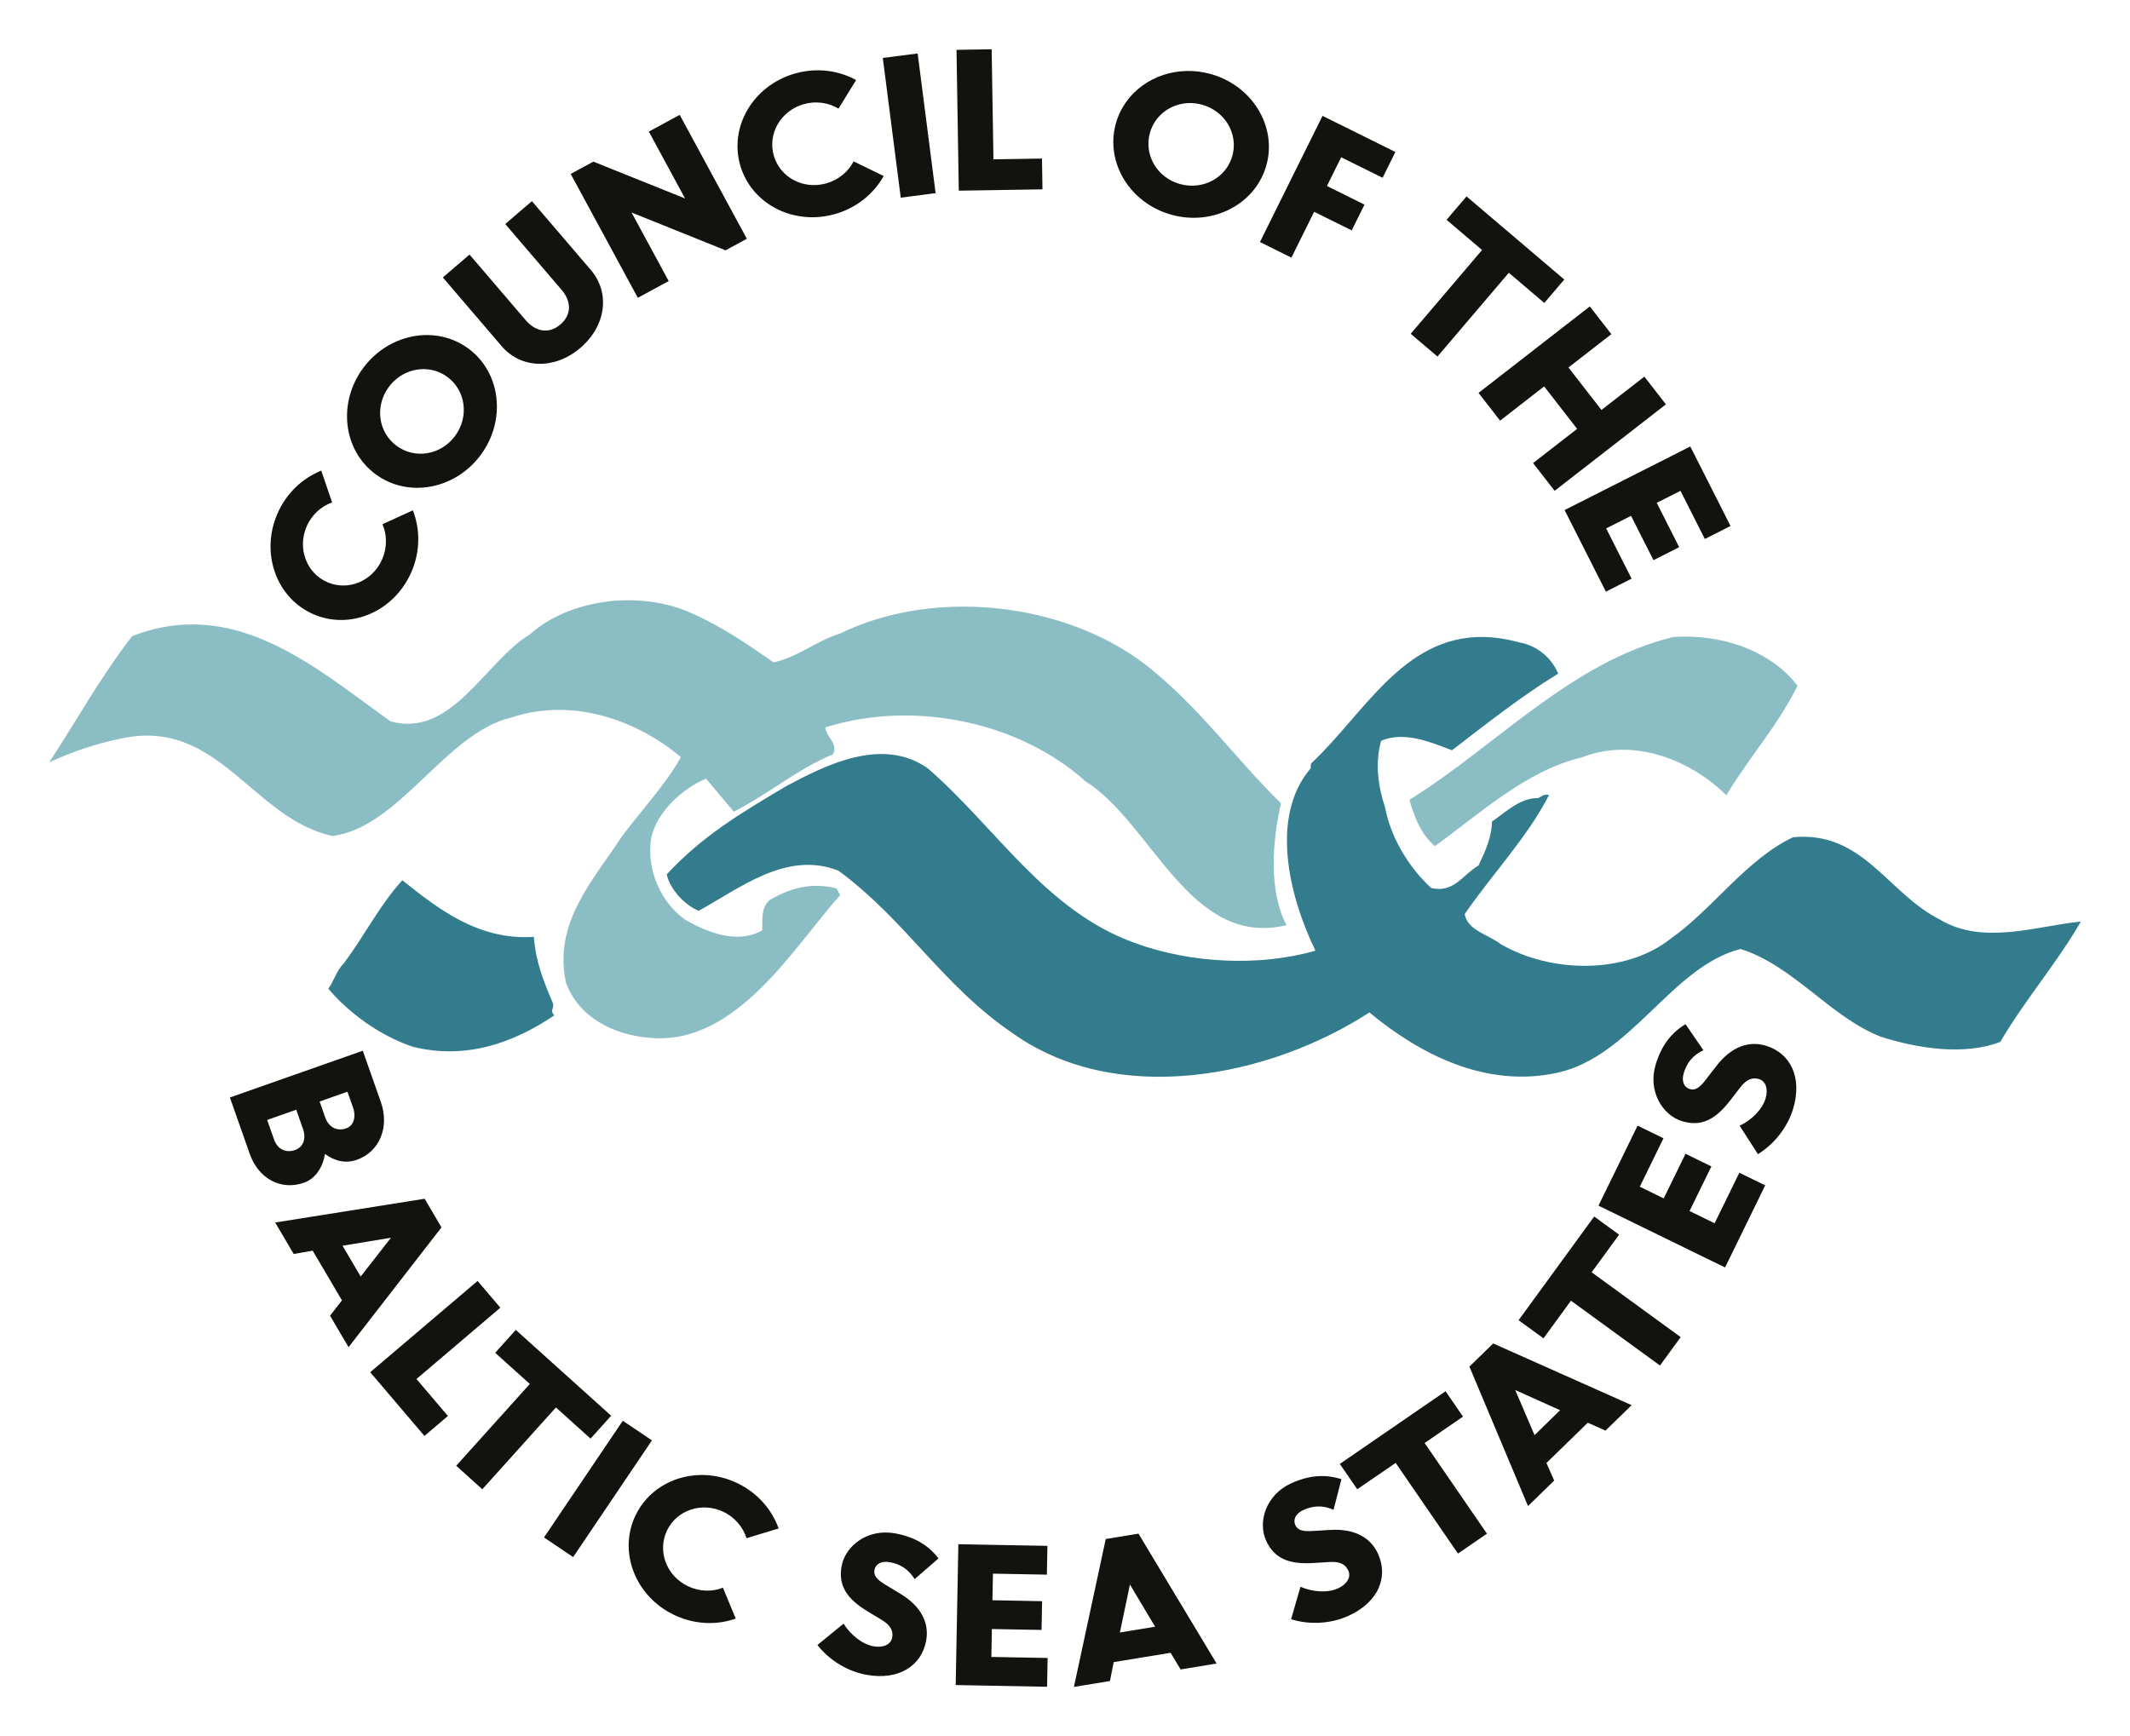
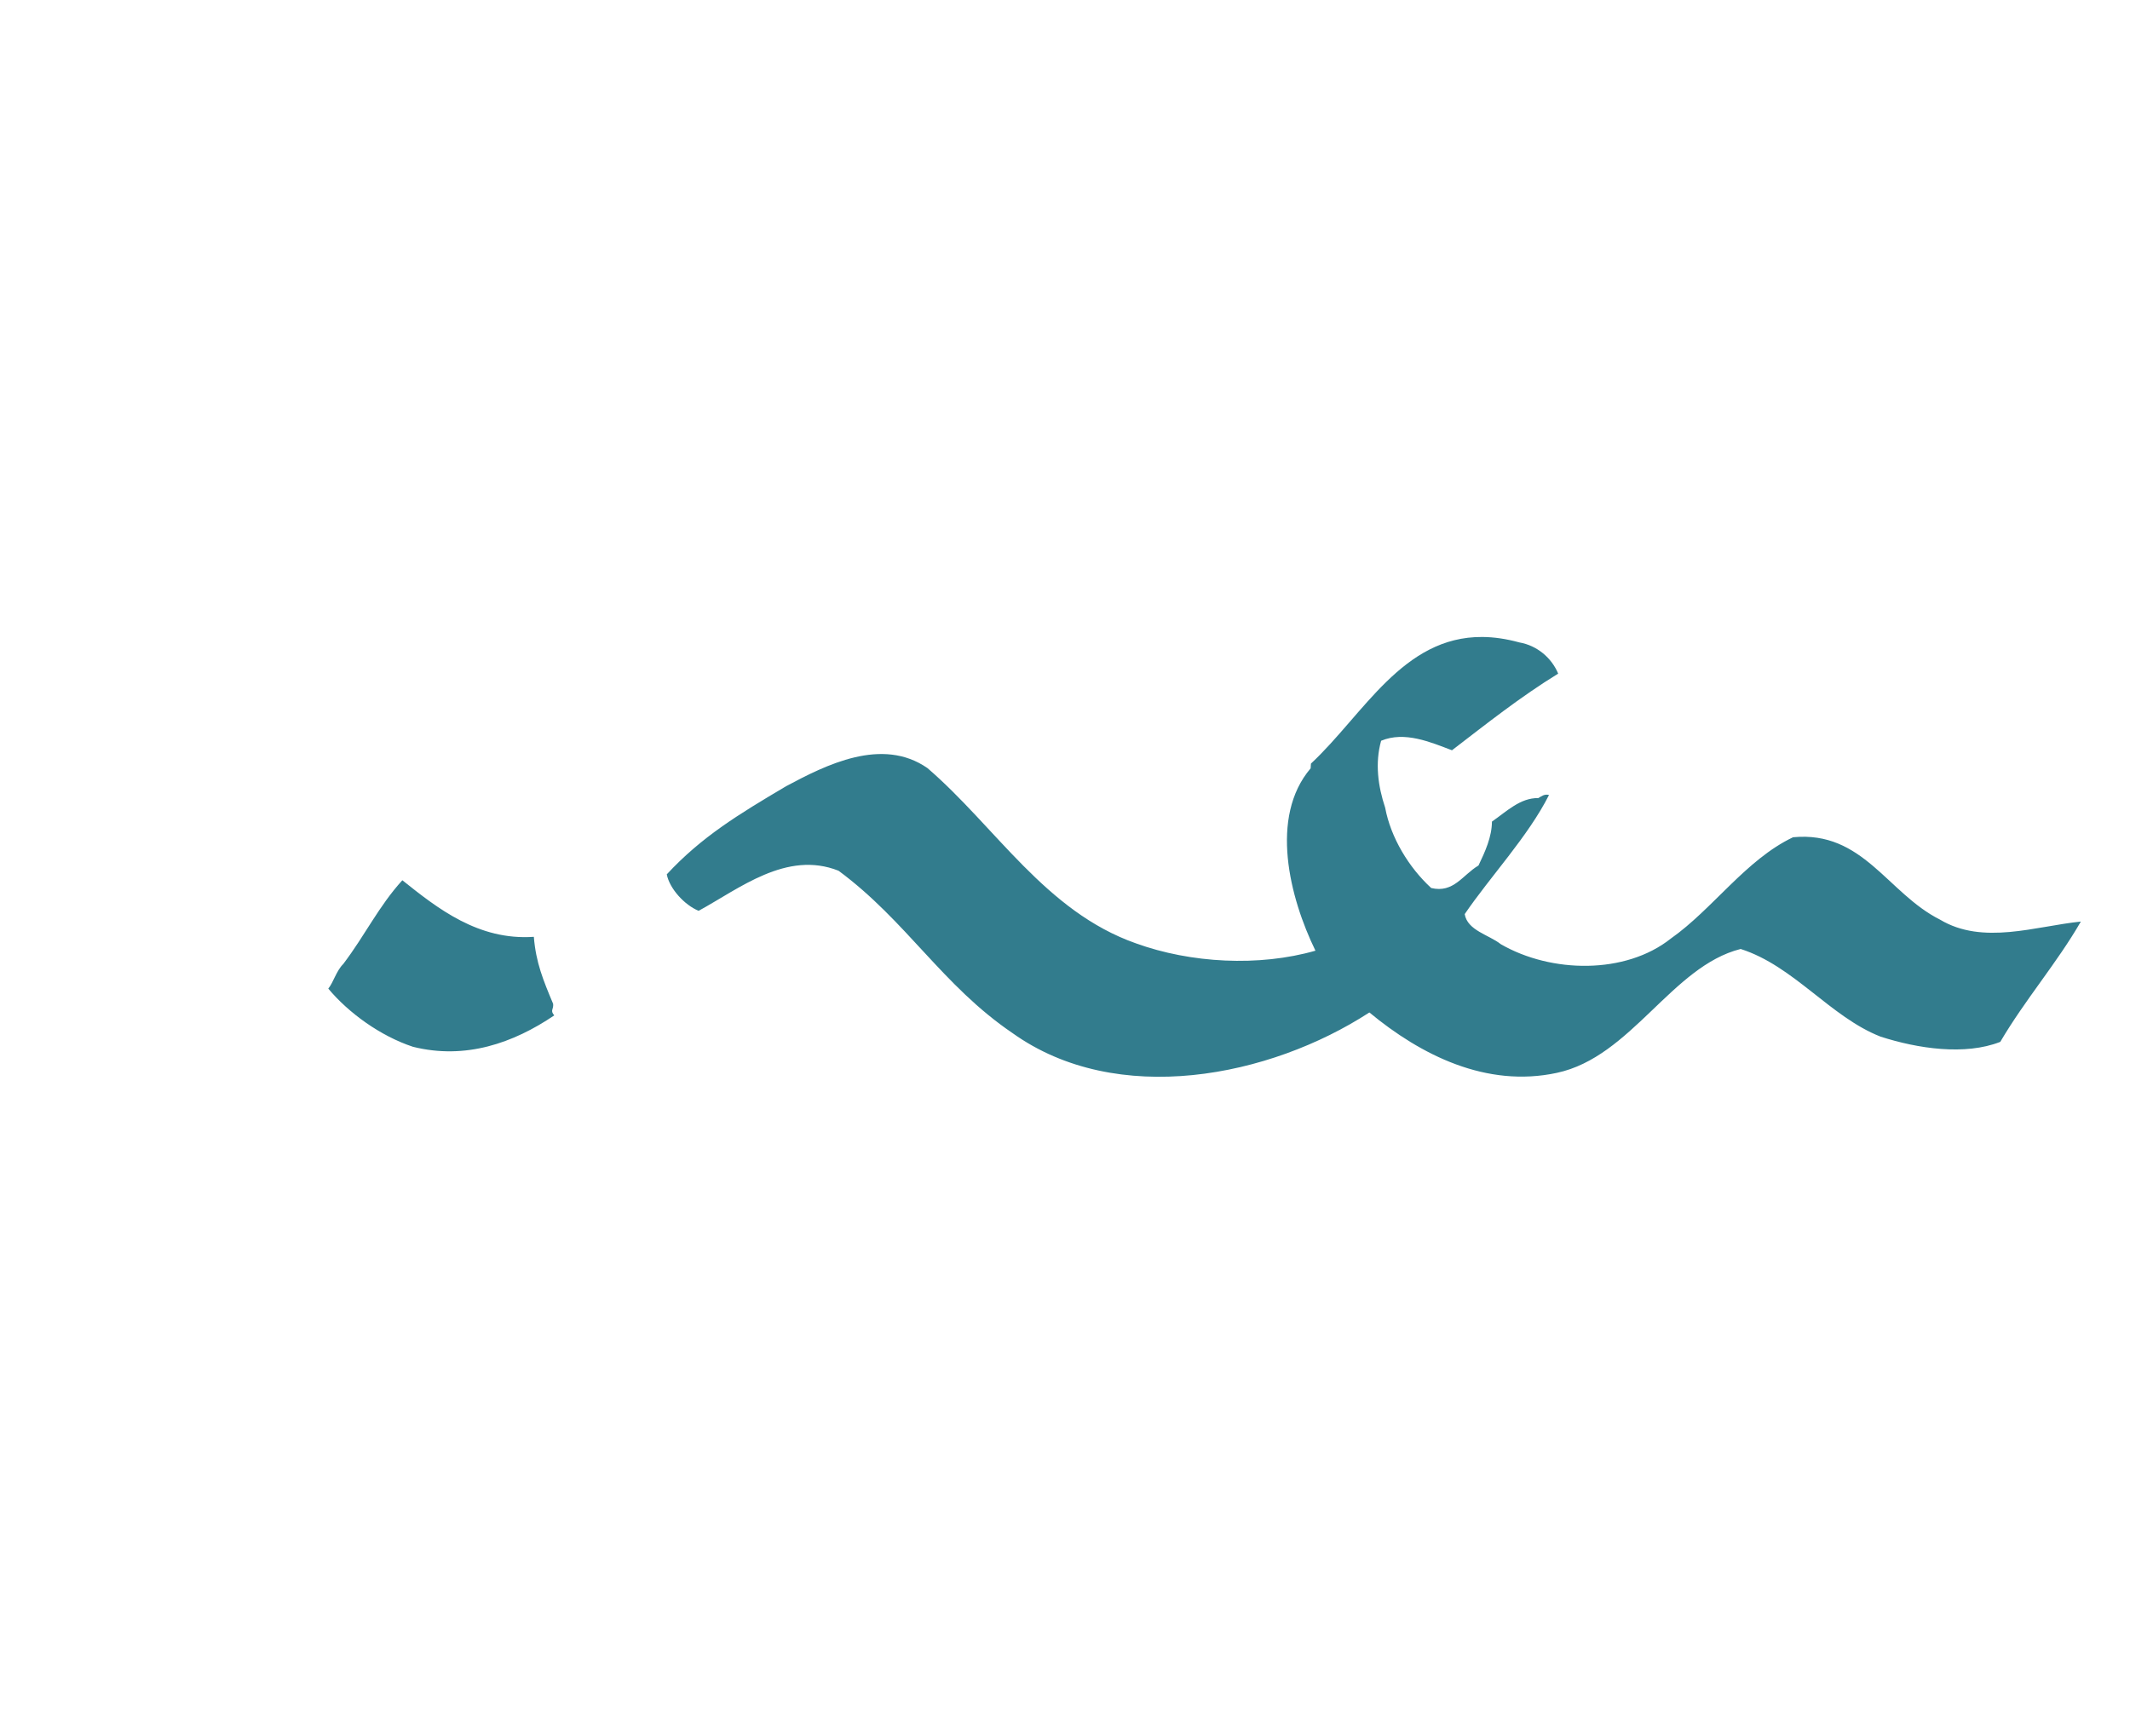
<svg xmlns="http://www.w3.org/2000/svg" id="svg310" version="1.1" width="942" height="768" viewBox="-8.151 -8.151 353.314 288.005">
  <defs id="defs307" />
-   <path id="path54" d="m 156.34,0 -5.83,0.094 0.379,23.367 13.881,-0.223 -0.082,-5.107 -8.051,0.129 z m -12.275,0.695 -5.781,0.744 2.977,23.18 5.783,-0.748 z M 127.721,3.49 c -1.319,-0.022 -2.671,0.149 -4.018,0.535 -6.873,1.968 -10.924,8.759 -9.076,15.211 1.851,6.452 8.887,10.065 15.756,8.096 3.592,-1.029 6.406,-3.377 8.047,-6.301 l -4.988,-2.438 c -0.857,1.692 -2.472,3.065 -4.514,3.65 -3.811,1.092 -7.688,-0.975 -8.727,-4.605 -1.043,-3.633 1.15,-7.437 4.961,-8.529 2.041,-0.585 4.149,-0.244 5.773,0.736 l 2.926,-4.74 C 132.025,4.099 129.919,3.527 127.721,3.49 Z m 61.002,0.111 c -5.485,0.101 -10.377,3.533 -11.803,8.795 -1.753,6.476 2.426,13.212 9.324,15.08 6.899,1.867 13.933,-1.832 15.688,-8.307 1.753,-6.476 -2.458,-13.221 -9.352,-15.088 -1.294,-0.35 -2.592,-0.504 -3.857,-0.48 z m 0.344,5.324 c 0.698,-0.018 1.414,0.064 2.131,0.258 3.82,1.036 6.066,4.806 5.082,8.453 -0.988,3.647 -4.834,5.769 -8.654,4.734 -3.821,-1.035 -6.037,-4.797 -5.049,-8.443 0.801,-2.963 3.468,-4.924 6.49,-5.002 z m -84.471,1.961 -5.119,2.773 6.006,11.092 -15.207,-6.109 -3.762,2.039 11.137,20.557 5.121,-2.775 -6.164,-11.381 15.594,6.275 3.533,-1.916 z m 106.627,0.16 -10.381,20.934 5.219,2.59 3.775,-7.609 6.23,3.088 2.119,-4.277 -6.23,-3.09 2.365,-4.766 6.869,3.4 2.121,-4.275 z m 23.887,13.363 -3.309,3.887 5.887,5.008 -11.836,13.9 4.439,3.775 11.834,-13.898 5.889,5.008 3.312,-3.889 z m -155.025,0.793 -4.428,3.791 9.369,10.949 c 1.533,1.791 1.754,4.029 -0.23,5.727 -1.98,1.696 -4.199,1.089 -5.732,-0.703 l -9.33,-10.904 -4.43,3.793 9.762,11.408 c 3.224,3.765 8.791,3.929 13.049,0.285 4.308,-3.687 4.958,-9.174 1.734,-12.938 z m 175.475,17.465 -18.459,14.348 3.578,4.602 7.305,-5.682 5.473,7.045 -7.309,5.678 3.58,4.602 18.455,-14.344 -3.574,-4.604 -7.115,5.531 -5.475,-7.045 7.117,-5.531 z m -192.764,4.746 c -3.981,-0.045 -8.033,1.869 -10.693,5.457 -4.26,5.741 -3.367,13.62 2.023,17.619 5.391,4.001 13.192,2.572 17.453,-3.168 4.259,-5.741 3.383,-13.647 -2.008,-17.648 -2.022,-1.5 -4.387,-2.233 -6.775,-2.26 z m -0.508,5.658 c 1.331,0.036 2.652,0.465 3.791,1.309 3.035,2.252 3.607,6.607 1.248,9.787 -2.361,3.181 -6.67,3.869 -9.709,1.615 -3.036,-2.252 -3.628,-6.578 -1.27,-9.76 1.476,-1.988 3.722,-3.012 5.939,-2.951 z m 209.941,12.832 -20.852,10.551 6.85,13.535 4.264,-2.156 -4.217,-8.336 4.127,-2.086 3.721,7.355 4.264,-2.156 -3.725,-7.357 3.939,-1.99 4.043,7.988 4.26,-2.158 z M 45.137,69.908 c -3.109,1.251 -5.797,3.733 -7.281,7.162 -2.839,6.56 -0.159,14 5.996,16.668 6.156,2.668 13.409,-0.468 16.246,-7.029 1.484,-3.428 1.454,-7.089 0.238,-10.213 l -5.051,2.303 c 0.768,1.735 0.803,3.857 -0.041,5.807 -1.571,3.635 -5.623,5.316 -9.09,3.814 -3.467,-1.503 -5.015,-5.613 -3.443,-9.248 0.843,-1.949 2.442,-3.362 4.229,-3.99 z m 226.299,91.838 c -2.313,1.389 -3.982,3.475 -4.955,6.711 -1.327,4.408 1.132,8.408 4.402,9.391 3.187,0.959 5.517,-0.286 7.945,-3.424 l 1.709,-2.211 c 1.08,-1.389 2.046,-1.666 3.092,-1.354 1.1,0.329 1.559,1.643 1.084,3.215 -0.568,1.881 -2.382,3.623 -4.297,4.525 l 3.031,4.713 c 2.829,-1.74 4.944,-4.565 5.836,-7.523 1.577,-5.241 -0.47,-9.251 -4.523,-10.471 -2.839,-0.853 -5.731,0.16 -8.215,3.379 l -1.812,2.344 c -0.929,1.2 -1.663,1.751 -2.59,1.471 -0.928,-0.276 -1.418,-1.268 -1.002,-2.652 0.523,-1.725 1.487,-2.947 3.258,-3.791 z m -219.408,4.41 -22.045,7.756 3.303,9.385 c 1.389,3.947 5.047,6.142 9.01,4.746 1.853,-0.653 3.115,-2.534 3.451,-4.766 1.551,1.124 3.31,1.667 5.309,0.967 3.765,-1.328 5.428,-5.431 3.965,-9.586 z m -2.543,6.795 0.91,2.58 c 0.607,1.733 0.033,3.097 -1.109,3.498 -1.484,0.521 -2.893,-0.108 -3.504,-1.84 l -0.916,-2.609 z m -8.498,2.994 1.121,3.189 c 0.601,1.7 -0.046,3.051 -1.301,3.492 -1.483,0.523 -2.909,-0.067 -3.496,-1.736 l -1.146,-3.252 z m 222.5,2.635 -6.49,13.275 20.996,10.258 6.66,-13.625 -4.293,-2.096 -4.1,8.389 -4.156,-2.031 3.621,-7.406 -4.289,-2.094 -3.621,7.404 -3.967,-1.938 3.93,-8.041 z m -201.199,12.133 -24.793,3.941 3.07,5.219 3.15,-0.547 4.854,8.244 -1.973,2.545 3.07,5.223 15.414,-19.873 z m 193.994,2.947 -12.537,17.203 4.131,3.008 4.555,-6.246 14.766,10.754 3.436,-4.711 -14.768,-10.754 4.553,-6.244 z m -199.586,3.52 -5.018,6.436 -3.01,-5.109 z m 14.373,7.17 -17.812,15.141 8.996,10.574 3.895,-3.311 -5.217,-6.135 13.914,-11.832 z m 6.336,8.121 -3.418,3.797 5.744,5.172 -12.209,13.57 4.33,3.9 12.211,-13.572 5.744,5.17 3.418,-3.795 z m 162.123,2.248 -3.941,3.84 9.721,23.139 4.34,-4.225 -1.283,-2.922 6.854,-6.682 2.938,1.314 4.338,-4.225 z m 3.666,7.734 7.438,3.344 -4.244,4.137 z m -11.564,0.193 -17.541,12.059 2.893,4.207 6.371,-4.375 10.34,15.045 4.805,-3.303 -10.34,-15.043 6.367,-4.379 z m -136.475,4.895 -13.068,19.361 4.834,3.26 13.066,-19.359 z m 12.771,9.006 c -4.514,0.121 -8.692,2.563 -10.678,6.727 -2.885,6.063 -0.008,13.427 6.445,16.496 3.368,1.604 7.028,1.711 10.193,0.602 l -2.121,-5.127 c -1.761,0.704 -3.88,0.666 -5.803,-0.25 -3.573,-1.704 -5.108,-5.817 -3.482,-9.229 1.625,-3.411 5.787,-4.814 9.361,-3.111 1.919,0.912 3.271,2.562 3.834,4.375 l 5.332,-1.617 c -1.136,-3.152 -3.521,-5.929 -6.891,-7.533 -2.017,-0.961 -4.139,-1.387 -6.191,-1.332 z m 103.482,0.172 c -1.68,-0.046 -3.444,0.325 -5.369,1.197 -4.197,1.903 -5.594,6.389 -4.182,9.498 1.373,3.032 3.849,3.971 7.809,3.732 l 2.787,-0.168 c 1.757,-0.103 2.604,0.446 3.055,1.438 0.475,1.044 -0.215,2.256 -1.711,2.934 -1.788,0.813 -4.297,0.586 -6.234,-0.262 l -1.557,5.389 c 3.173,0.984 6.69,0.718 9.506,-0.561 4.989,-2.263 6.667,-6.439 4.918,-10.295 -1.224,-2.699 -3.888,-4.212 -7.949,-3.965 l -2.959,0.18 c -1.519,0.088 -2.416,-0.101 -2.816,-0.982 -0.401,-0.881 0.022,-1.905 1.344,-2.502 1.641,-0.741 3.199,-0.822 5,-0.043 l 1.309,-5.072 c -0.964,-0.31 -1.941,-0.49 -2.949,-0.518 z m -72.77,9.365 c -3.753,0.051 -6.652,2.631 -7.188,5.576 -0.593,3.273 0.91,5.445 4.301,7.504 l 2.391,1.441 c 1.504,0.919 1.887,1.852 1.693,2.92 -0.205,1.131 -1.458,1.732 -3.076,1.441 -1.932,-0.349 -3.867,-1.958 -4.98,-3.76 l -4.344,3.545 c 2.045,2.616 5.096,4.395 8.139,4.943 5.387,0.972 9.146,-1.51 9.902,-5.674 0.528,-2.912 -0.805,-5.673 -4.285,-7.773 l -2.537,-1.537 c -1.297,-0.787 -1.927,-1.453 -1.756,-2.402 0.172,-0.956 1.099,-1.556 2.527,-1.299 1.775,0.321 3.098,1.142 4.137,2.809 l 3.963,-3.434 c -1.641,-2.137 -3.902,-3.562 -7.23,-4.162 -0.567,-0.102 -1.12,-0.146 -1.656,-0.139 z m 42.057,0.191 -5.432,0.893 -5.279,24.535 5.975,-0.979 0.629,-3.135 9.436,-1.547 1.658,2.764 5.975,-0.982 z m -29.881,1.752 -0.441,23.367 15.158,0.285 0.09,-4.777 -9.332,-0.174 0.086,-4.629 8.24,0.15 0.09,-4.771 -8.238,-0.154 0.084,-4.414 8.945,0.166 0.092,-4.775 z m 28.463,6.691 4.178,7 -5.848,0.957 z" style="fill:#12120e;fill-opacity:1;fill-rule:nonzero;stroke:none;stroke-width:1.333" />
-   <path id="path108" d="m 96.209,91.412 c -6.154,-0.027 -12.344,1.94 -16.479,5.684 -7.364,4.393 -12.886,17.201 -23.072,14.422 C 44.252,102.691 30.979,90.688 13.771,97.365 8.393,104.332 4.592,111.337 0,118.322 c 3.831,-1.8 7.809,-3.121 11.932,-3.965 16.183,-3.541 21.762,13.317 35.1,16.17 11.084,-1.463 18.731,-17.049 29.521,-19.621 10.024,-3.385 20.662,0.191 28.238,6.529 -2.48,4.517 -6.692,8.989 -9.793,13.172 -4.757,7.3 -11.394,14.233 -9.275,24.23 2.069,5.732 7.831,8.71 13.977,9.18 14.323,1.304 23.885,-15.19 31.512,-23.682 l -0.604,-1.119 c -4.239,-1.049 -7.729,-0.03 -11.092,1.934 -1.453,1.235 -1.185,3.288 -1.23,5.021 -4.161,2.421 -9.316,0.246 -12.74,-1.732 -4.032,-2.781 -6.576,-8.367 -5.658,-13.711 0.889,-4.08 5.091,-8.077 9.078,-9.717 l 4.596,5.477 c 5.913,-3.009 10.43,-6.995 16.49,-9.535 0.835,-1.868 -1.19,-2.865 -1.312,-4.445 14.948,-4.68 32.365,-0.782 43.172,8.953 11.033,6.897 17.307,27.723 33.336,23.859 -3.015,-5.753 -2.339,-13.943 -0.92,-20.221 -7.397,-7.28 -12.576,-14.668 -20.613,-21.492 -13.444,-11.695 -36.248,-14.623 -52.543,-6.662 -3.812,1.165 -7.033,3.928 -11,4.777 -4.499,-3.109 -8.222,-5.725 -13.373,-8.061 -3.216,-1.5 -6.895,-2.234 -10.588,-2.25 z m 174.74,6.035 c -0.52,0.008 -1.043,0.03 -1.566,0.066 -16.988,4.156 -29.318,18.056 -43.742,27.008 0.872,3.019 1.912,5.727 4.23,7.678 7.225,-5.184 15.14,-12.564 24.346,-14.703 8.599,-3.417 18.128,0.445 23.984,6.271 3.948,-6.533 8.491,-11.468 11.812,-18.172 -4.016,-5.276 -11.271,-8.273 -19.064,-8.148 z" style="fill:#8bbdc4;fill-opacity:1;fill-rule:nonzero;stroke:none;stroke-width:1.333" />
  <path id="path112" d="m 237.758,97.506 c -13.238,-0.11 -19.738,12.885 -28.455,21.008 l -0.053,0.785 c -6.871,8.076 -3.504,21.428 0.799,30.256 -9.349,2.687 -20.692,2.078 -29.799,-1.225 -14.977,-5.283 -23.199,-19.284 -34.551,-29.064 -7.548,-5.251 -16.884,-0.512 -23.445,2.996 -7.905,4.68 -14.008,8.382 -19.803,14.627 0.467,2.403 2.967,5.101 5.281,6.051 6.728,-3.655 14.595,-10.078 23.215,-6.648 11.288,8.351 17.211,19.03 28.85,26.932 17.339,12.401 42.663,7.319 59.199,-3.42 8.535,7.064 19.388,12.544 31.102,10.02 12.353,-2.644 19.066,-17.687 30.484,-20.553 8.82,2.813 14.886,11.288 23.205,14.543 6.188,1.997 14.011,3.161 19.859,0.869 4.105,-6.991 9.428,-13.118 13.365,-19.959 -7.477,0.757 -16.238,3.954 -23.369,-0.326 -8.719,-4.383 -12.758,-14.775 -24.373,-13.662 -7.843,3.735 -13.302,11.907 -20.27,16.807 -7.517,5.977 -19.836,5.768 -28.205,0.934 -1.948,-1.553 -5.541,-2.27 -5.986,-4.99 4.212,-6.195 10.515,-12.884 13.984,-19.764 -0.772,-0.208 -1.275,0.229 -1.77,0.512 -3.005,-0.044 -5.209,2.178 -7.697,3.904 -0.012,2.531 -1.13,4.985 -2.23,7.281 -2.639,1.563 -4.112,4.624 -7.844,3.738 -3.719,-3.415 -6.71,-8.359 -7.637,-13.324 -1.181,-3.557 -1.713,-7.389 -0.67,-11.109 3.904,-1.633 8.206,0.237 11.75,1.58 5.671,-4.352 11.351,-8.87 17.619,-12.717 -1.085,-2.604 -3.48,-4.662 -6.445,-5.178 -2.192,-0.603 -4.22,-0.887 -6.111,-0.902 z M 58.588,137.869 c -3.929,4.321 -6.148,9.07 -9.795,13.885 -1.184,1.181 -1.628,3.046 -2.488,4.094 3.361,4.027 8.632,7.86 14.047,9.652 8.707,2.172 16.645,-0.614 23.436,-5.211 -0.732,-0.844 -0.092,-0.956 -0.184,-1.908 -1.637,-3.907 -2.859,-6.838 -3.203,-11.127 -9.211,0.64 -15.963,-4.719 -21.812,-9.385 z" style="fill:#327c8d;fill-opacity:1;fill-rule:nonzero;stroke:none;stroke-width:1.333" />
</svg>